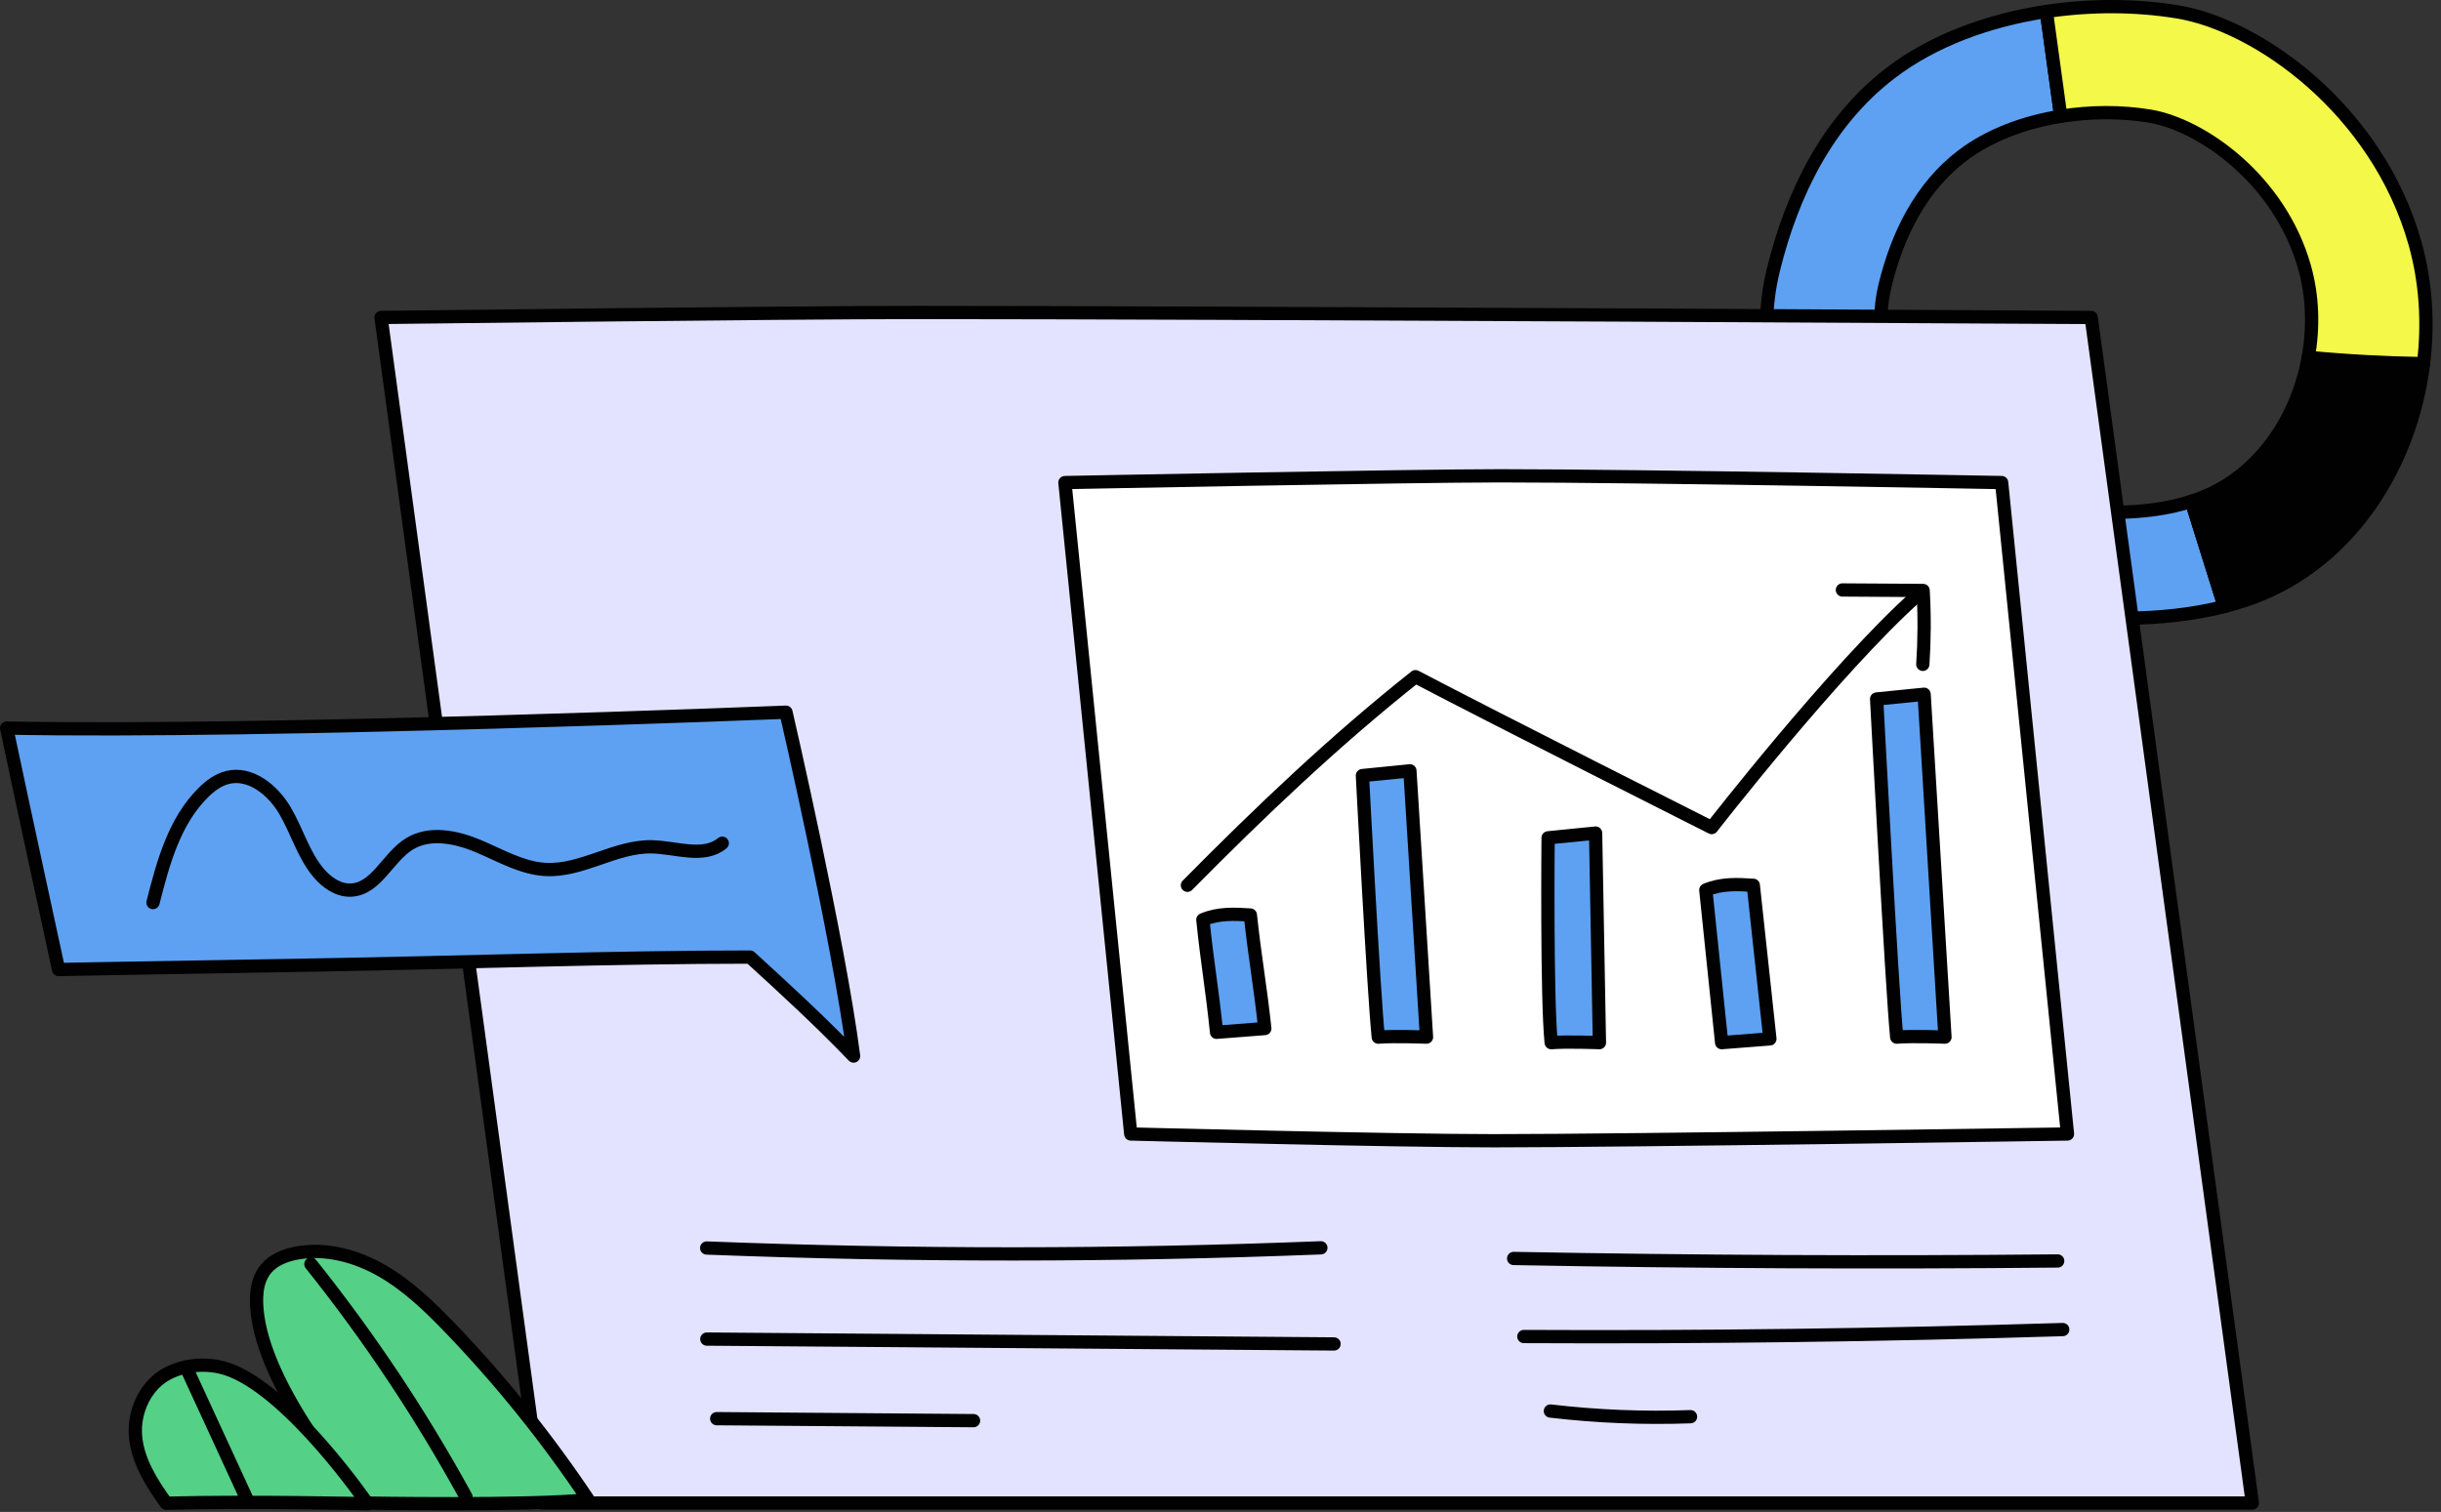
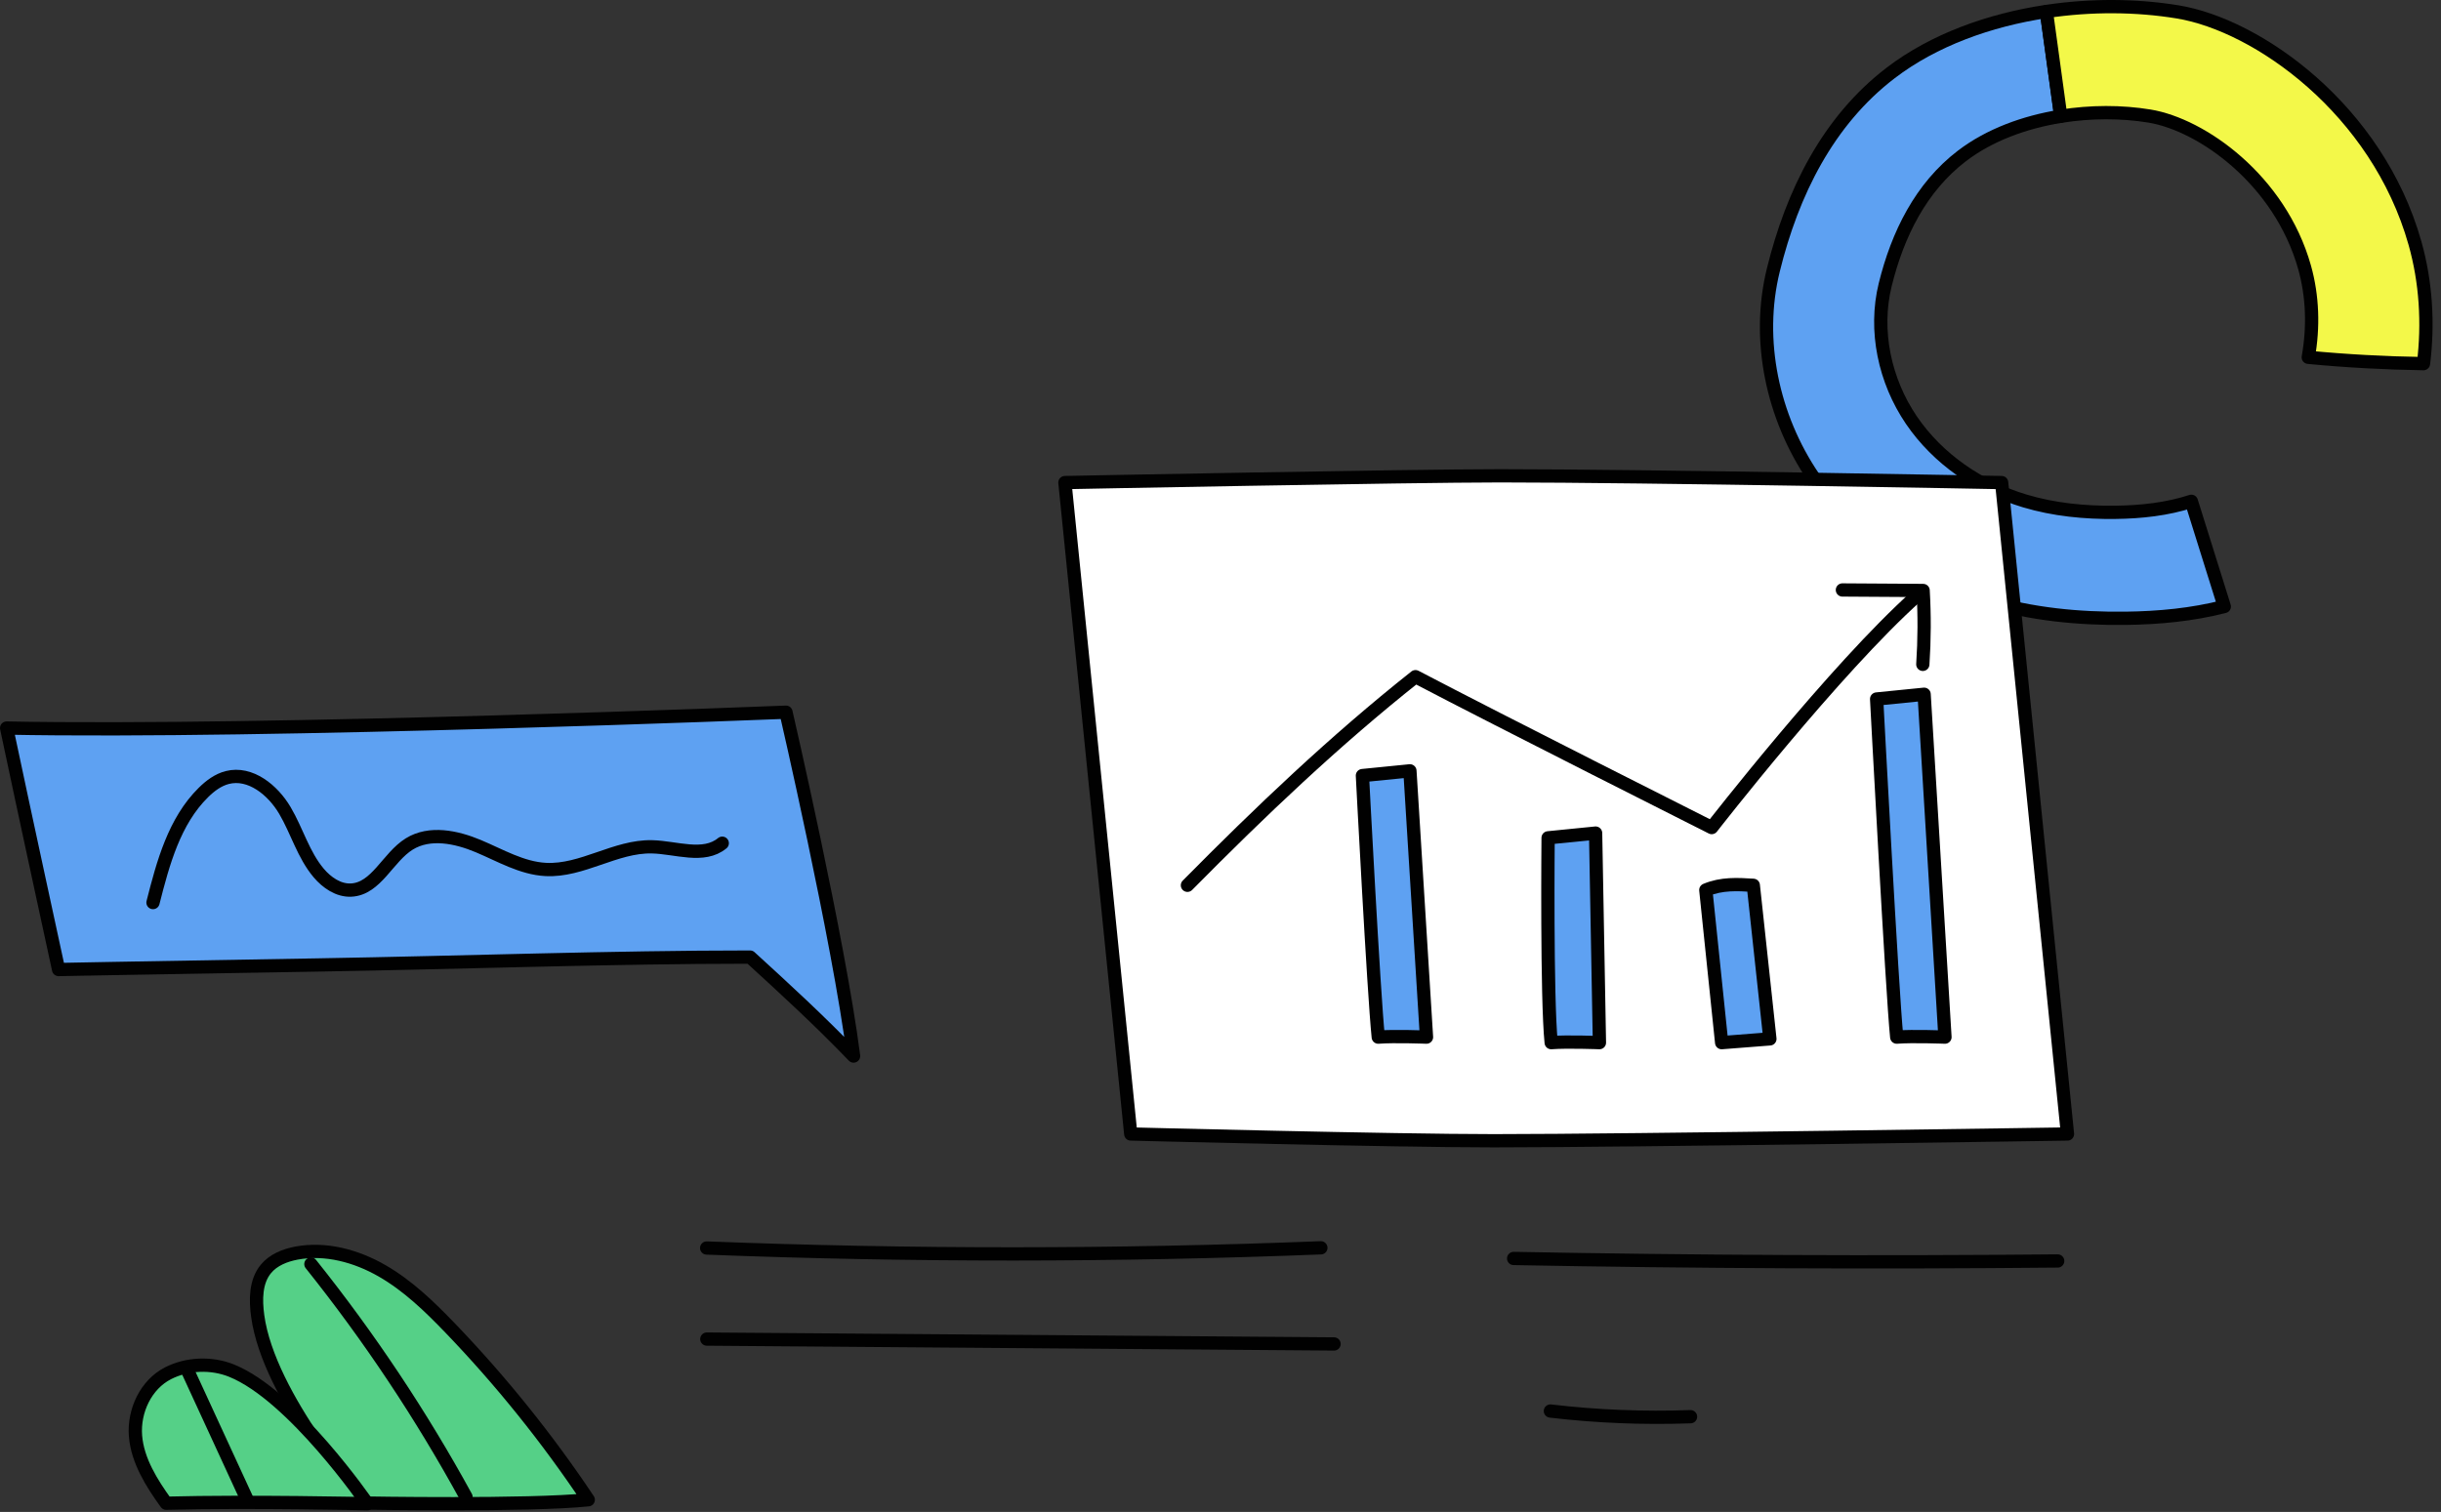
<svg xmlns="http://www.w3.org/2000/svg" width="276" height="171" viewBox="0 0 276 171" fill="none" style="width: 100%; height: 100%;">
  <rect x="0" y="0" width="276" height="171" fill="#333333" stroke="none" />
  <g clip-path="url(#clip0_35_3372)">
    <path d="M239.186 57.946C235.727 57.987 232.243 57.648 228.93 56.654C223.805 55.115 219.121 51.935 216.114 47.509C213.107 43.082 211.878 37.4 213.158 32.203C214.56 26.512 217.183 21.181 221.843 17.627C224.925 15.276 228.896 13.812 233.005 13.151C232.463 9.2 231.921 5.248 231.379 1.297C224.913 2.267 218.638 4.539 213.797 8.233C206.667 13.672 202.651 21.83 200.507 30.538C198.549 38.49 200.428 47.186 205.03 53.959C209.632 60.733 216.799 65.599 224.642 67.953C229.712 69.475 235.043 69.993 240.336 69.93C244.089 69.885 247.874 69.529 251.498 68.597C250.256 64.631 249.014 60.665 247.772 56.698C245.021 57.593 242.089 57.91 239.186 57.944V57.946Z" fill="#5EA1F2" stroke="#010101" stroke-width="1.5" stroke-linecap="round" stroke-linejoin="round" />
-     <path d="M249.358 56.117C248.838 56.338 248.307 56.526 247.772 56.7C249.014 60.666 250.256 64.632 251.498 68.599C252.997 68.214 254.472 67.74 255.901 67.133C266.172 62.77 272.645 52.268 274.02 41.128C269.67 41.062 265.322 40.828 260.991 40.412C259.776 47.201 255.671 53.436 249.358 56.117Z" fill="#010101" stroke="#010101" stroke-width="1.5" stroke-linecap="round" stroke-linejoin="round" />
    <path d="M273.057 27.502C268.792 12.364 255.262 2.834 246.248 1.349C241.568 0.578 236.415 0.542 231.379 1.298C231.921 5.249 232.463 9.201 233.005 13.152C236.4 12.606 239.889 12.608 243.05 13.129C248.941 14.1 257.782 20.327 260.57 30.22C261.497 33.51 261.597 37.029 260.992 40.412C265.323 40.828 269.67 41.061 274.021 41.128C274.584 36.567 274.297 31.9 273.058 27.503L273.057 27.502Z" fill="#F3F849" stroke="#010101" stroke-width="1.5" stroke-linecap="round" stroke-linejoin="round" />
-     <path d="M61.304 169.993L43.085 35.905C43.085 35.905 88.452 35.343 103.404 35.343C136.793 35.343 236.45 35.905 236.45 35.905L254.669 169.993H61.304Z" fill="#E3E3FF" stroke="#010101" stroke-width="1.5" stroke-linecap="round" stroke-linejoin="round" />
    <path d="M127.852 128.256L120.409 54.58C120.409 54.58 159.359 53.815 169.623 53.815C185.837 53.815 226.323 54.58 226.323 54.58L233.766 128.256C233.766 128.256 184.035 129.021 168.903 129.021C157.557 129.021 127.852 128.256 127.852 128.256Z" fill="white" stroke="#010101" stroke-width="1.5" stroke-linecap="round" stroke-linejoin="round" />
    <path d="M79.902 141.152C103.039 142.049 126.21 142.041 149.347 141.129" stroke="#010101" stroke-width="1.5" stroke-linecap="round" stroke-linejoin="round" />
    <path d="M79.919 151.452C103.559 151.635 127.199 151.819 150.839 152.002" stroke="#010101" stroke-width="1.5" stroke-linecap="round" stroke-linejoin="round" />
-     <path d="M81.037 160.453L110.076 160.678" stroke="#010101" stroke-width="1.5" stroke-linecap="round" stroke-linejoin="round" />
    <path d="M171.146 142.334C191.648 142.719 212.156 142.813 232.66 142.617" stroke="#010101" stroke-width="1.5" stroke-linecap="round" stroke-linejoin="round" />
-     <path d="M172.299 151.163C192.612 151.267 212.927 151.004 233.231 150.375" stroke="#010101" stroke-width="1.5" stroke-linecap="round" stroke-linejoin="round" />
    <path d="M175.3 159.59C180.555 160.208 185.857 160.422 191.145 160.231" stroke="#010101" stroke-width="1.5" stroke-linecap="round" stroke-linejoin="round" />
    <path d="M66.512 169.626C61.892 162.704 56.658 156.193 50.89 150.193C48.561 147.77 46.112 145.405 43.198 143.729C40.284 142.053 36.835 141.11 33.531 141.726C32.226 141.97 30.909 142.492 30.066 143.517C28.887 144.948 28.889 147 29.138 148.838C30.387 158.051 41.025 169.992 41.025 169.992C41.025 169.992 59.857 170.327 66.512 169.625V169.626Z" fill="#55D087" stroke="#010101" stroke-width="1.5" stroke-linecap="round" stroke-linejoin="round" />
    <path d="M35.153 142.969C41.748 151.219 47.624 160.043 52.692 169.309" stroke="#010101" stroke-width="1.5" stroke-linecap="round" stroke-linejoin="round" />
    <path d="M41.544 170.073C41.544 170.073 33.14 157.825 26.18 155.021C23.914 154.108 21.186 154.206 19.008 155.313C16.493 156.591 15.102 159.578 15.32 162.391C15.538 165.203 17.175 167.781 18.79 170.017C28.224 169.772 41.544 170.073 41.544 170.073Z" fill="#55D087" stroke="#010101" stroke-width="1.5" stroke-linecap="round" stroke-linejoin="round" />
    <path d="M21.186 154.951C23.419 159.798 25.651 164.646 27.884 169.493" stroke="#010101" stroke-width="1.5" stroke-linecap="round" stroke-linejoin="round" />
    <path d="M134.261 100.127C142.451 91.837 150.897 83.788 160.046 76.534C169.601 81.544 193.54 93.598 193.54 93.598C193.54 93.598 207.493 75.635 216.751 67.367" stroke="#010101" stroke-width="1.5" stroke-linecap="round" stroke-linejoin="round" />
    <path d="M208.317 66.726L217.445 66.784C217.607 69.566 217.595 72.358 217.41 75.139" stroke="#010101" stroke-width="1.5" stroke-linecap="round" stroke-linejoin="round" />
-     <path d="M136.005 104.025C136.522 109.048 137.039 111.731 137.555 116.754C139.373 116.612 141.192 116.47 143.01 116.328C142.465 111.268 141.92 108.548 141.375 103.488C139.586 103.379 137.798 103.271 136.004 104.025H136.005Z" fill="#5EA1F2" stroke="#010101" stroke-width="1.5" stroke-linecap="round" stroke-linejoin="round" />
    <path d="M192.873 100.664C193.39 105.687 194.147 112.901 194.664 117.925C196.482 117.783 198.301 117.641 200.119 117.499C199.574 112.439 198.789 105.188 198.244 100.128C196.455 100.019 194.667 99.91 192.873 100.664Z" fill="#5EA1F2" stroke="#010101" stroke-width="1.5" stroke-linecap="round" stroke-linejoin="round" />
    <path d="M154.046 87.719C154.046 87.719 155.32 112.277 155.837 117.301C157.655 117.159 161.292 117.301 161.292 117.301L159.417 87.183L154.046 87.719Z" fill="#5EA1F2" stroke="#010101" stroke-width="1.5" stroke-linecap="round" stroke-linejoin="round" />
    <path d="M212.187 79.058C212.187 79.058 213.942 112.276 214.459 117.3C216.277 117.158 219.914 117.3 219.914 117.3L217.558 78.521L212.187 79.058Z" fill="#5EA1F2" stroke="#010101" stroke-width="1.5" stroke-linecap="round" stroke-linejoin="round" />
    <path d="M175.042 94.76C175.042 94.76 174.873 112.901 175.39 117.924C177.208 117.782 180.845 117.924 180.845 117.924L180.413 94.223L175.042 94.76Z" fill="#5EA1F2" stroke="#010101" stroke-width="1.5" stroke-linecap="round" stroke-linejoin="round" />
    <path d="M0.75 82.343C30.081 82.926 88.869 80.551 88.869 80.551C88.869 80.551 94.831 106.317 96.513 119.44C92.717 115.483 88.668 111.768 84.811 108.247C69.377 108.247 52.371 108.862 36 109.138C12.791 109.529 6.625 109.656 6.625 109.656C6.625 109.656 2.644 91.329 0.75 82.343Z" fill="#5EA1F2" stroke="#010101" stroke-width="1.5" stroke-linecap="round" stroke-linejoin="round" />
    <path d="M17.3 102.081C18.438 97.598 19.708 92.877 23.002 89.63C23.767 88.876 24.659 88.204 25.699 87.939C28.304 87.276 30.851 89.352 32.215 91.668C33.579 93.984 34.304 96.691 36.04 98.743C36.962 99.832 38.268 100.735 39.693 100.67C42.559 100.54 43.839 96.964 46.278 95.453C48.579 94.027 51.586 94.65 54.081 95.698C56.576 96.746 59.004 98.198 61.707 98.338C65.818 98.552 69.595 95.684 73.711 95.776C76.443 95.837 79.555 97.104 81.664 95.368" stroke="#010101" stroke-width="1.5" stroke-linecap="round" stroke-linejoin="round" />
  </g>
  <defs>
    <clipPath id="clip0_35_3372">
      <rect width="275.046" height="170.823" fill="white" />
    </clipPath>
  </defs>
</svg>